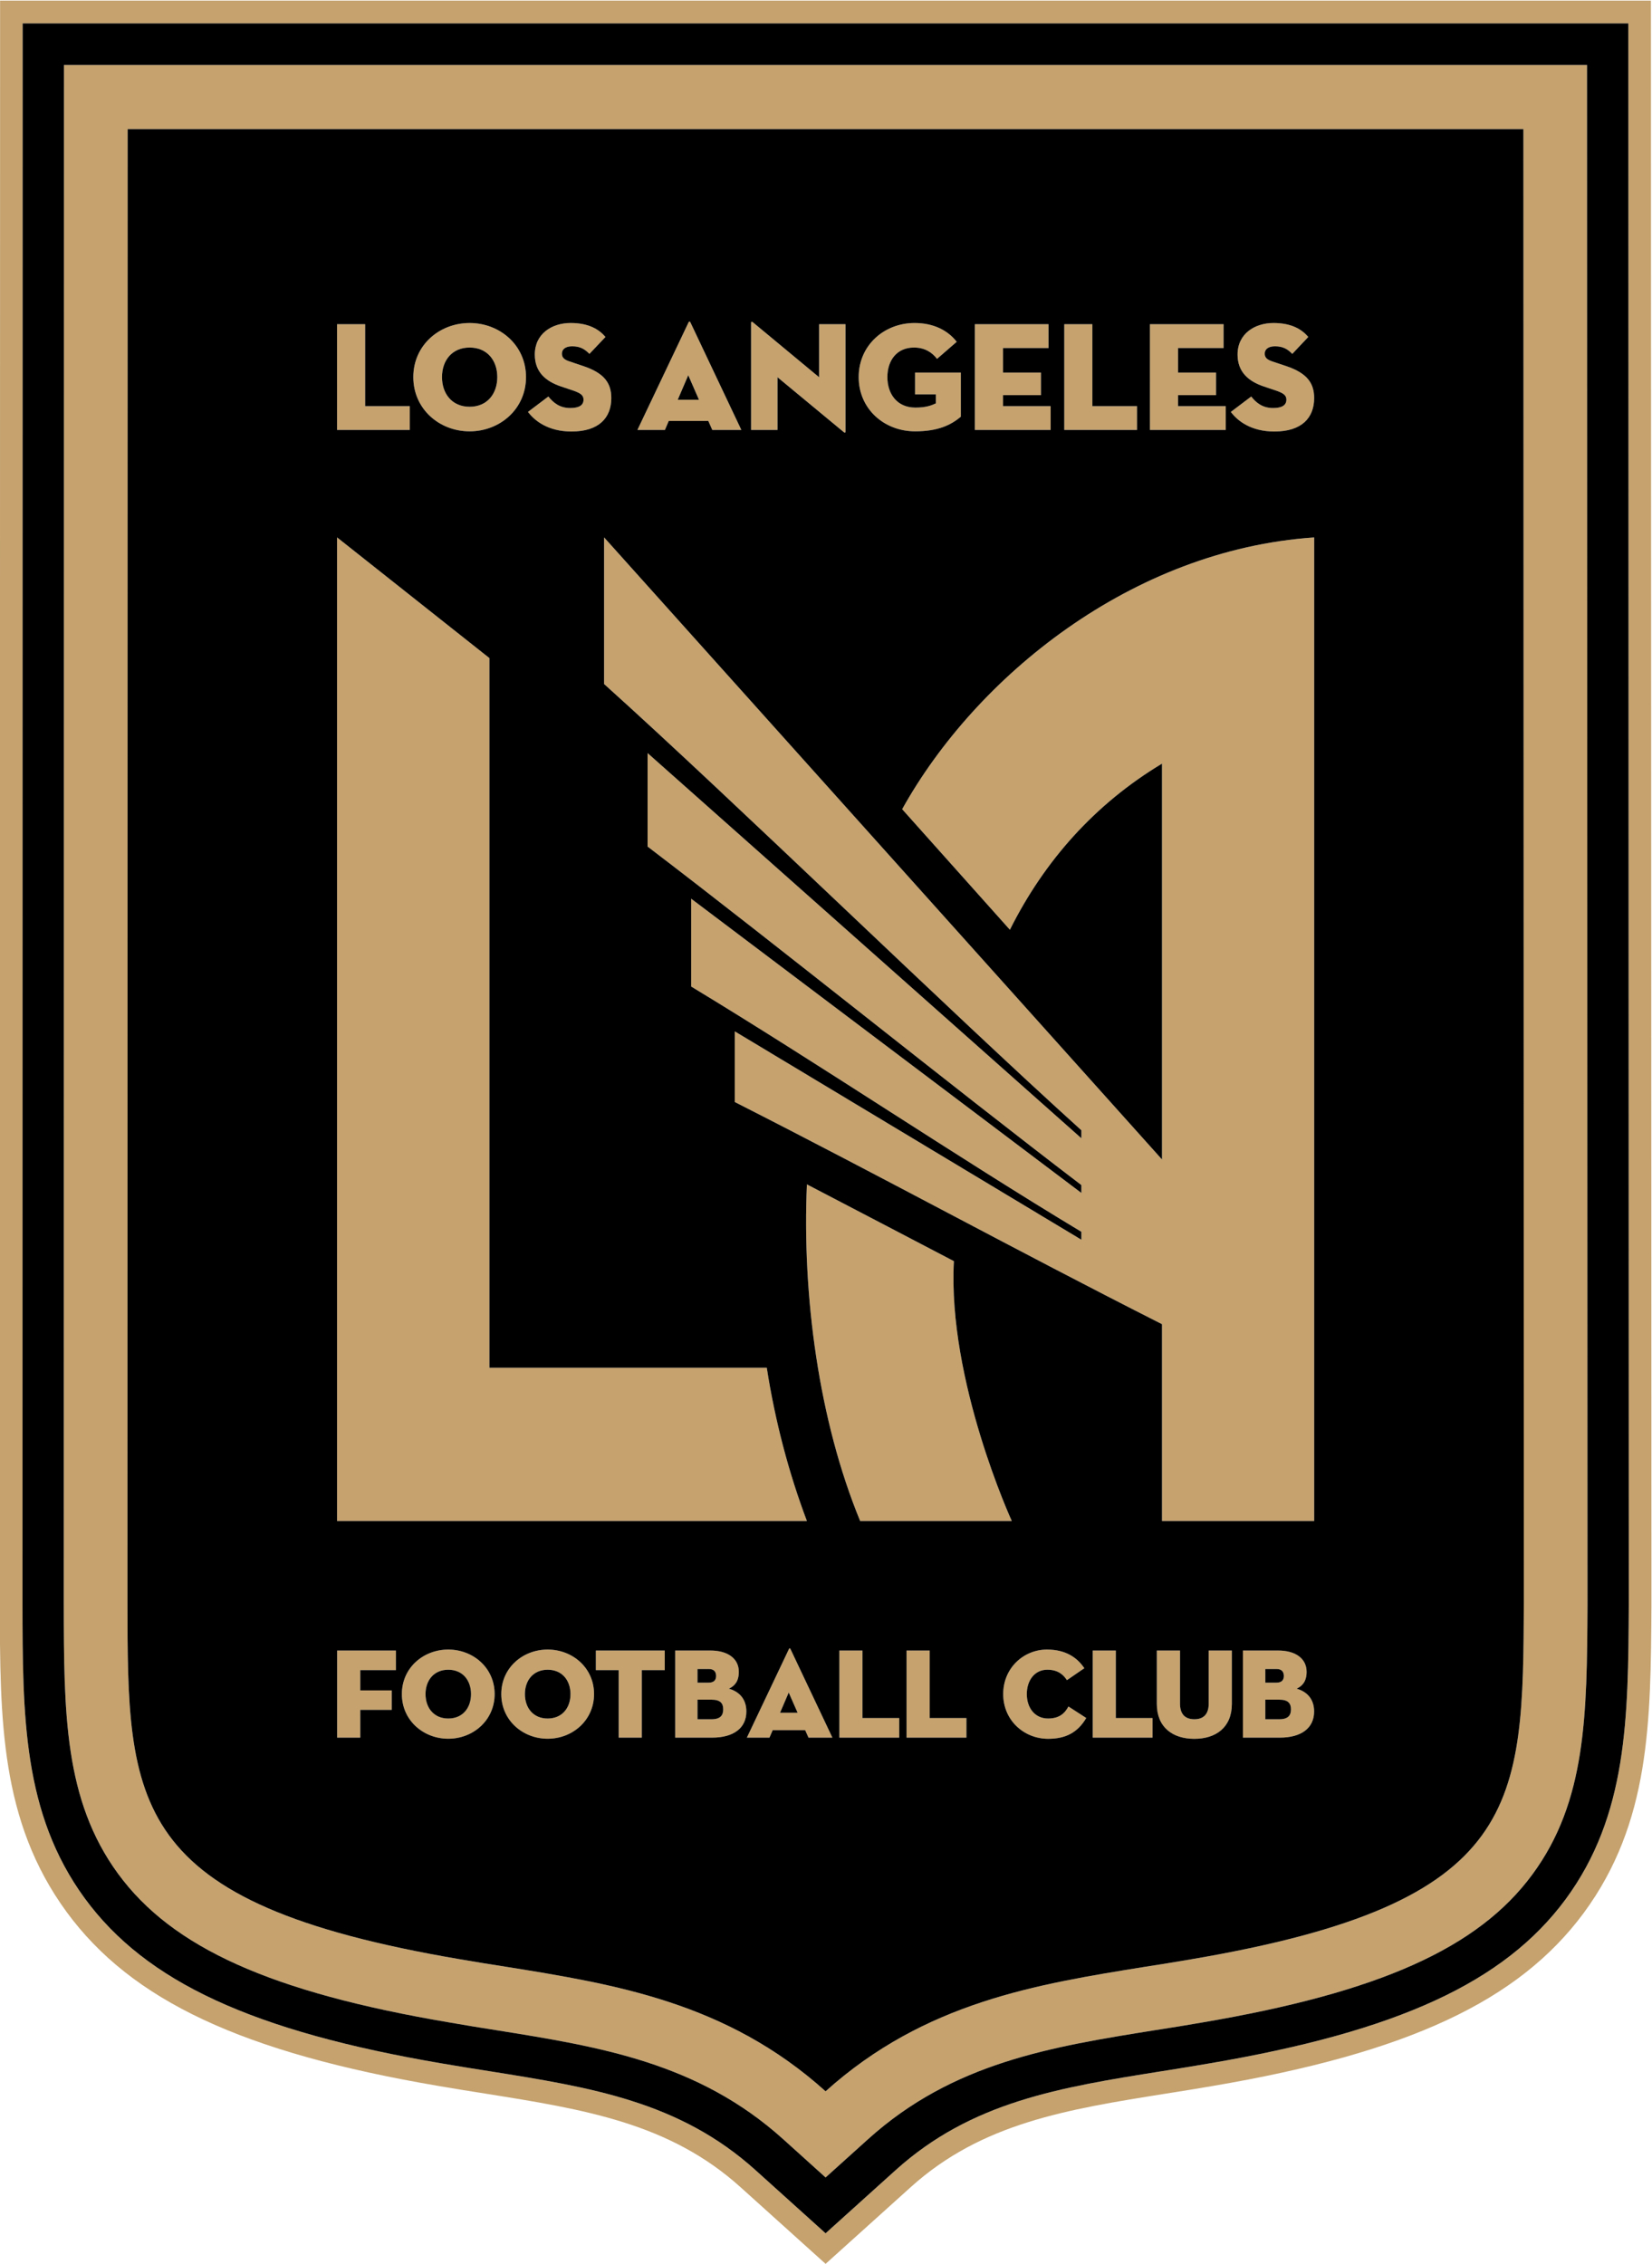
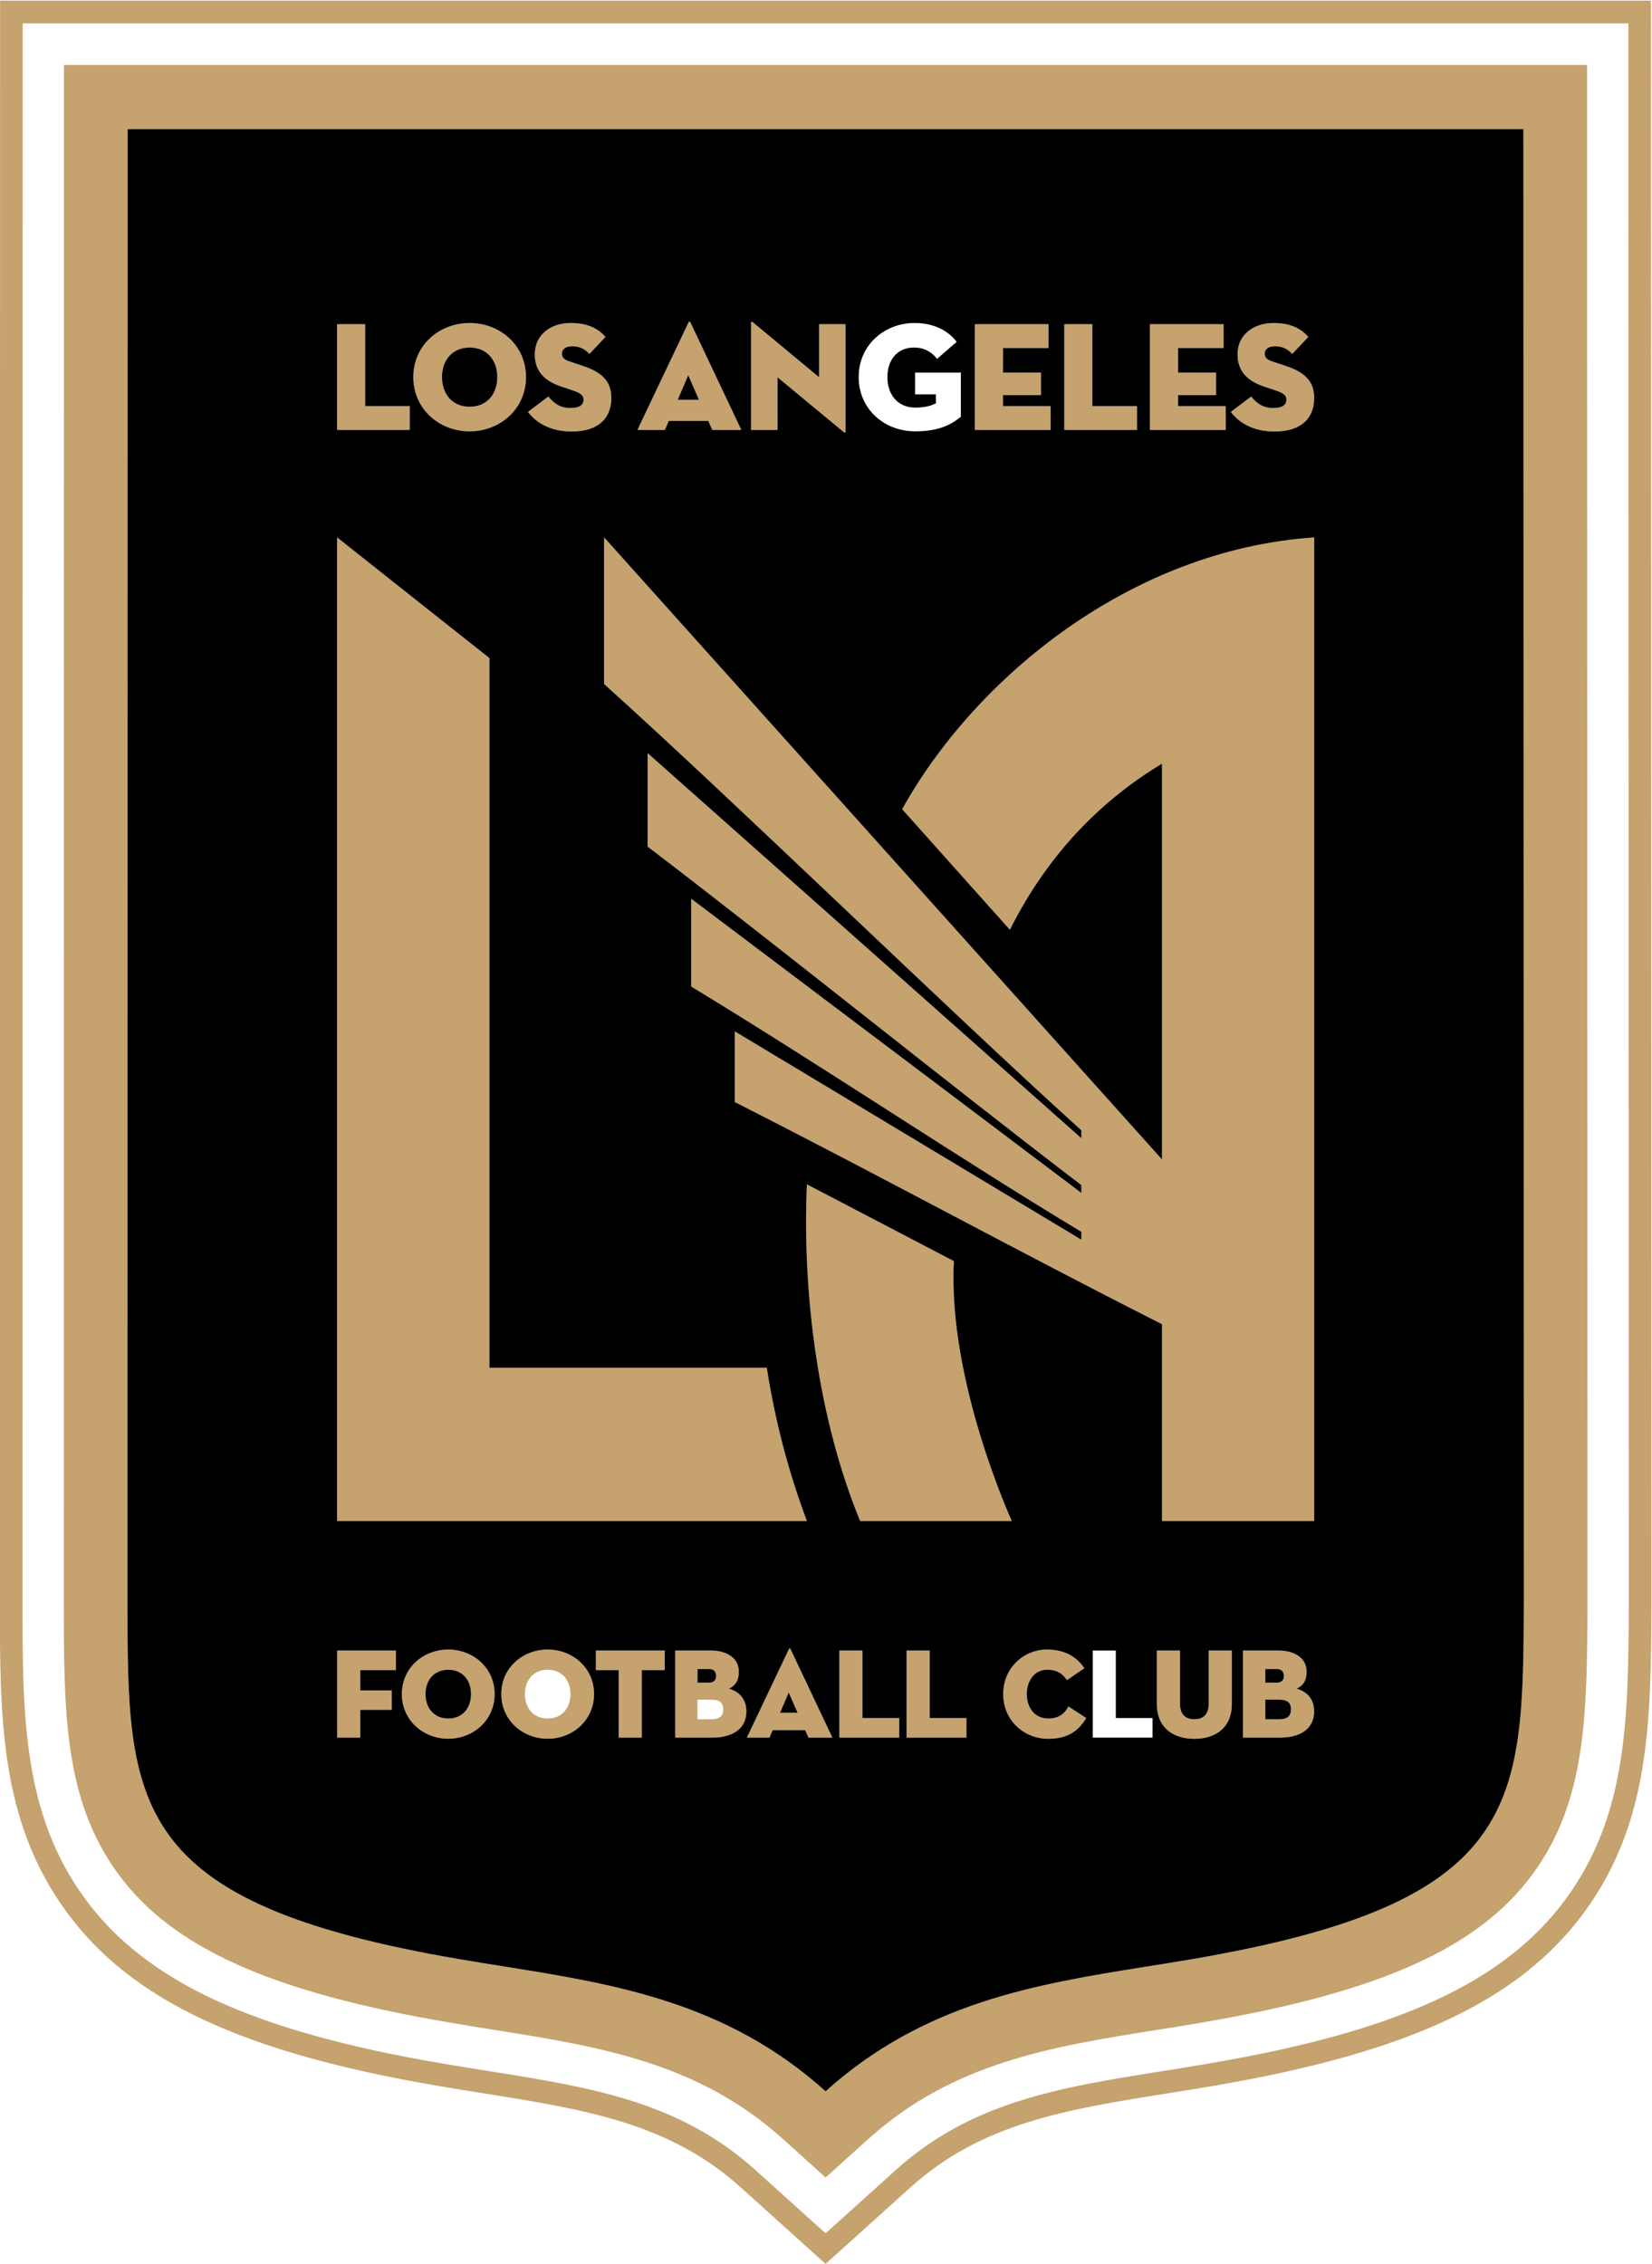
<svg xmlns="http://www.w3.org/2000/svg" xmlns:ns1="http://sodipodi.sourceforge.net/DTD/sodipodi-0.dtd" xmlns:ns2="http://www.inkscape.org/namespaces/inkscape" version="1.1" id="svg2" xml:space="preserve" width="619.988" height="849.551" viewBox="0 0 619.988 849.551" ns1:docname="https://www.siriusxm.com/content/dam/sxm-com/logos/sports/mls/svg/LAFC_Logo_PRI_FC_RGB.svg" ns2:version="1.0.1 (3bc2e813f5, 2020-09-07)">
  <defs id="defs6">
    <clipPath clipPathUnits="userSpaceOnUse" id="clipPath18">
      <path d="M 0,800 H 800 V 0 H 0 Z" id="path16" />
    </clipPath>
  </defs>
  <ns1:namedview pagecolor="#ffffff" bordercolor="#666666" borderopacity="1" objecttolerance="10" gridtolerance="10" guidetolerance="10" ns2:pageopacity="0" ns2:pageshadow="2" ns2:window-width="796" ns2:window-height="480" id="namedview4" ns2:document-rotation="0" showgrid="false" ns2:zoom="0.79687494" ns2:cx="309.99405" ns2:cy="424.77558" ns2:window-x="0" ns2:window-y="0" ns2:window-maximized="0" ns2:current-layer="g10" />
  <g id="g10" ns2:groupmode="layer" ns2:label="LAFC_Logo_PRI_FC_RGB" transform="matrix(1.333,0,0,-1.333,-223.339,958.109)">
    <g id="g12">
      <g id="g14" clip-path="url(#clipPath18)">
        <g id="g20" transform="translate(185.553,700.459)">
          <path d="m 0,0 -0.048,-432.842 c 0.038,-31.042 0.067,-55.552 15.259,-76.333 15.252,-20.879 43.159,-33.404 93.287,-41.904 4.529,-0.787 8.878,-1.502 13.047,-2.15 29.309,-4.691 56.988,-9.125 80.942,-30.71 l 11.947,-10.78 11.96,10.78 c 23.937,21.597 51.629,26.019 80.963,30.71 l 1.436,0.221 c 3.803,0.601 7.645,1.208 11.593,1.907 49.944,8.497 77.772,20.949 93.037,41.692 15.215,20.648 15.353,44.972 15.518,75.758 L 428.805,0 Z m 317.4,-533.29 c -4.428,-0.774 -8.686,-1.439 -12.874,-2.097 -30.598,-4.915 -62.222,-9.969 -90.092,-35.075 -27.87,25.093 -59.465,30.16 -90.074,35.075 -4.131,0.642 -8.407,1.323 -12.857,2.097 -93.651,15.904 -93.566,43.571 -93.623,100.689 l 0.057,414.546 h 392.956 l 0.129,-414.609 c -0.3,-57.055 0.026,-84.722 -93.622,-100.626" style="fill:#c5a26e;fill-opacity:1;fill-rule:nonzero;stroke:none" id="path22" />
        </g>
        <g id="g24" transform="translate(282.919,604.415)">
          <path d="m 0,0 h -12.57 v 23.071 h -7.905 V -6.693 H 0 Z" style="fill:#c5a26e;fill-opacity:1;fill-rule:nonzero;stroke:none" id="path26" />
        </g>
        <g id="g28" transform="translate(299.767,597.326)">
          <path d="m 0,0 c 8.518,0 15.872,6.285 15.872,15.271 0,8.98 -7.354,15.23 -15.872,15.23 -8.512,0 -15.854,-6.25 -15.854,-15.23 C -15.854,6.285 -8.512,0 0,0 m 0,23.59 c 4.959,0 7.787,-3.634 7.787,-8.319 0,-4.678 -2.828,-8.35 -7.787,-8.35 -4.96,0 -7.778,3.672 -7.778,8.35 0,4.685 2.818,8.319 7.778,8.319" style="fill:#c5a26e;fill-opacity:1;fill-rule:nonzero;stroke:none" id="path30" />
        </g>
        <g id="g32" transform="translate(328.1,603.889)">
          <path d="m 0,0 c -2.944,0 -4.716,1.439 -6.164,3.242 l -5.738,-4.336 c 1.832,-2.446 5.608,-5.52 12.256,-5.52 7.823,0 11.204,3.96 11.204,9.416 0,4.204 -1.99,7.038 -7.898,9.018 l -3.906,1.316 c -1.446,0.484 -2.101,1.053 -2.101,2.189 0,1.18 0.962,2.05 2.885,2.05 2.334,0 3.638,-0.87 4.856,-2.136 l 4.529,4.77 c -1.746,2.05 -4.609,3.929 -9.828,3.929 -5.26,0 -10.077,-3.027 -10.077,-8.882 0,-4.893 3.04,-7.528 7.344,-8.977 L 0.829,4.912 C 2.784,4.235 3.739,3.631 3.739,2.375 3.739,0.702 2.356,0 0,0" style="fill:#c5a26e;fill-opacity:1;fill-rule:nonzero;stroke:none" id="path34" />
        </g>
        <g id="g36" transform="translate(355.825,600.25)">
          <path d="m 0,0 h 11.141 l 1.119,-2.531 h 8.179 L 6.096,27.762 c -0.13,0.294 -0.393,0.294 -0.516,0 L -8.818,-2.531 h 7.743 z M 5.494,12.87 8.519,5.962 H 2.53 Z" style="fill:#c5a26e;fill-opacity:1;fill-rule:nonzero;stroke:none" id="path38" />
        </g>
        <g id="g40" transform="translate(386.444,612.557)">
          <path d="m 0,0 18.552,-15.359 c 0.477,-0.399 0.591,-0.266 0.591,0.079 V 14.933 H 11.719 V 0 L -6.842,15.401 c -0.47,0.395 -0.597,0.171 -0.597,-0.095 V -14.838 H 0 Z" style="fill:#c5a26e;fill-opacity:1;fill-rule:nonzero;stroke:none" id="path42" />
        </g>
        <g id="g44" transform="translate(425.192,597.326)">
-           <path d="M 0,0 C 6.572,0 10.146,1.841 12.873,4.115 V 16.54 H -0.022 v -6.124 h 5.87 V 7.873 C 4.576,7.266 2.963,6.68 0.091,6.68 c -5.229,0 -7.901,3.913 -7.901,8.591 0,4.685 2.648,8.319 7.487,8.319 2.932,0 5.026,-1.278 6.494,-3.189 l 5.535,4.805 c -2.578,3.328 -6.652,5.295 -11.868,5.295 -8.525,0 -15.733,-6.25 -15.733,-15.23 C -15.895,6.285 -8.687,0 0,0" style="fill:#c5a26e;fill-opacity:1;fill-rule:nonzero;stroke:none" id="path46" />
-         </g>
+           </g>
        <g id="g48" transform="translate(463.346,604.415)">
          <path d="m 0,0 h -13.405 v 3.106 h 10.684 v 6.345 h -10.684 v 6.911 h 12.803 v 6.709 h -20.73 V -6.693 H 0 Z" style="fill:#c5a26e;fill-opacity:1;fill-rule:nonzero;stroke:none" id="path50" />
        </g>
        <g id="g52" transform="translate(487.662,604.415)">
          <path d="m 0,0 h -12.567 v 23.071 h -7.914 V -6.693 H 0 Z" style="fill:#c5a26e;fill-opacity:1;fill-rule:nonzero;stroke:none" id="path54" />
        </g>
        <g id="g56" transform="translate(512.644,604.415)">
          <path d="M 0,0 H -13.434 V 3.106 H -2.73 v 6.345 h -10.704 v 6.911 h 12.827 v 6.709 H -21.341 V -6.693 H 0 Z" style="fill:#c5a26e;fill-opacity:1;fill-rule:nonzero;stroke:none" id="path58" />
        </g>
        <g id="g60" transform="translate(529.637,615.71)">
          <path d="m 0,0 -3.922,1.312 c -1.417,0.488 -2.094,1.057 -2.094,2.193 0,1.18 0.968,2.053 2.885,2.053 2.341,0 3.653,-0.873 4.871,-2.139 l 4.507,4.77 c -1.736,2.053 -4.593,3.929 -9.809,3.929 -5.259,0 -10.102,-3.024 -10.102,-8.882 0,-4.893 3.061,-7.528 7.357,-8.977 l 3.47,-1.164 c 1.955,-0.68 2.923,-1.284 2.923,-2.54 0,-1.67 -1.392,-2.375 -3.745,-2.375 -2.948,0 -4.741,1.442 -6.168,3.242 l -5.729,-4.333 c 1.81,-2.448 5.596,-5.523 12.257,-5.523 7.81,0 11.2,3.957 11.2,9.419 C 7.901,-4.814 5.905,-1.977 0,0" style="fill:#c5a26e;fill-opacity:1;fill-rule:nonzero;stroke:none" id="path62" />
        </g>
        <g id="g64" transform="translate(262.471,229.568)">
          <path d="m 0,0 h 6.516 v 7.806 h 8.843 v 5.491 H 6.516 v 5.7 h 10.033 v 5.525 H 0 Z" style="fill:#c5a26e;fill-opacity:1;fill-rule:nonzero;stroke:none" id="path66" />
        </g>
        <g id="g68" transform="translate(293.751,254.362)">
          <path d="m 0,0 c -7.016,0 -13.063,-5.15 -13.063,-12.532 0,-7.383 6.047,-12.579 13.063,-12.579 7.009,0 13.057,5.196 13.057,12.579 C 13.057,-5.15 7.009,0 0,0 m 0,-19.412 c -4.064,0 -6.402,3.002 -6.402,6.88 0,3.837 2.338,6.854 6.402,6.854 4.083,0 6.408,-3.017 6.408,-6.854 0,-3.878 -2.325,-6.88 -6.408,-6.88" style="fill:#c5a26e;fill-opacity:1;fill-rule:nonzero;stroke:none" id="path70" />
        </g>
        <g id="g72" transform="translate(321.74,254.362)">
          <path d="m 0,0 c -7.025,0 -13.063,-5.15 -13.063,-12.532 0,-7.383 6.038,-12.579 13.063,-12.579 7.016,0 13.057,5.196 13.057,12.579 C 13.057,-5.15 7.016,0 0,0 m 0,-19.412 c -4.084,0 -6.408,3.002 -6.408,6.88 0,3.837 2.324,6.854 6.408,6.854 4.077,0 6.424,-3.017 6.424,-6.854 0,-3.878 -2.347,-6.88 -6.424,-6.88" style="fill:#c5a26e;fill-opacity:1;fill-rule:nonzero;stroke:none" id="path74" />
        </g>
        <g id="g76" transform="translate(335.3,248.563)">
          <path d="m 0,0 h 6.44 v -18.997 h 6.503 V 0 h 6.456 V 5.526 H 0 Z" style="fill:#c5a26e;fill-opacity:1;fill-rule:nonzero;stroke:none" id="path78" />
        </g>
        <g id="g80" transform="translate(372.772,243.343)">
          <path d="m 0,0 c 1.562,0.753 2.786,2.015 2.786,4.754 0,3.754 -3.146,5.994 -7.989,5.994 h -9.926 v -24.523 h 10.375 c 6.038,0 9.663,2.67 9.663,7.36 C 4.909,-2.683 2.657,-0.753 0,0 m -8.854,5.535 h 3.24 c 1.435,0 2.002,-0.816 2.002,-1.965 0,-1.167 -0.649,-1.875 -2.094,-1.875 h -3.148 z m 3.939,-14.139 h -3.939 v 5.516 h 3.939 c 2.492,0 3.305,-1.024 3.305,-2.71 0,-1.699 -0.782,-2.806 -3.305,-2.806" style="fill:#c5a26e;fill-opacity:1;fill-rule:nonzero;stroke:none" id="path82" />
        </g>
        <g id="g84" transform="translate(389.667,254.512)">
          <path d="m 0,0 -11.84,-24.944 h 6.355 l 0.905,2.097 h 9.15 l 0.94,-2.097 h 6.727 L 0.437,0 C 0.322,0.262 0.113,0.262 0,0 m -2.502,-17.937 2.439,5.686 2.501,-5.686 z" style="fill:#c5a26e;fill-opacity:1;fill-rule:nonzero;stroke:none" id="path86" />
        </g>
        <g id="g88" transform="translate(410.366,254.09)">
          <path d="m 0,0 h -6.503 v -24.523 h 16.85 v 5.526 H 0 Z" style="fill:#c5a26e;fill-opacity:1;fill-rule:nonzero;stroke:none" id="path90" />
        </g>
        <g id="g92" transform="translate(429.285,254.09)">
          <path d="m 0,0 h -6.51 v -24.523 h 16.853 v 5.526 H 0 Z" style="fill:#c5a26e;fill-opacity:1;fill-rule:nonzero;stroke:none" id="path94" />
        </g>
        <g id="g96" transform="translate(462.622,234.949)">
          <path d="m 0,0 c -3.727,0 -5.984,3.002 -5.984,6.88 0,3.837 2.191,6.854 5.769,6.854 3.084,0 4.589,-1.483 5.516,-2.935 l 4.909,3.362 c -2.04,3.027 -5.27,5.254 -10.521,5.254 -6.528,0 -12.316,-5.153 -12.316,-12.535 0,-7.383 5.826,-12.599 12.665,-12.599 4.934,0 8.303,1.781 10.71,5.862 L 5.737,3.385 C 4.7,1.442 3.147,0 0,0" style="fill:#c5a26e;fill-opacity:1;fill-rule:nonzero;stroke:none" id="path98" />
        </g>
        <g id="g100" transform="translate(481.694,254.09)">
-           <path d="m 0,0 h -6.5 v -24.523 h 16.844 v 5.526 H 0 Z" style="fill:#c5a26e;fill-opacity:1;fill-rule:nonzero;stroke:none" id="path102" />
-         </g>
+           </g>
        <g id="g104" transform="translate(507.846,239.13)">
          <path d="m 0,0 c 0,-2.78 -1.287,-4.39 -4.032,-4.39 -2.769,0 -4.043,1.61 -4.043,4.39 v 14.962 h -6.529 V -0.079 c 0,-6.588 4.47,-9.824 10.572,-9.824 6.076,0 10.552,3.236 10.552,9.824 V 14.962 H 0 Z" style="fill:#c5a26e;fill-opacity:1;fill-rule:nonzero;stroke:none" id="path106" />
        </g>
        <g id="g108" transform="translate(532.613,243.343)">
          <path d="m 0,0 c 1.562,0.753 2.796,2.015 2.796,4.754 0,3.754 -3.15,5.994 -7.981,5.994 h -9.941 v -24.523 h 10.359 c 6.048,0 9.676,2.67 9.676,7.36 C 4.909,-2.683 2.653,-0.753 0,0 m -8.831,5.535 h 3.21 c 1.442,0 2.009,-0.816 2.009,-1.965 0,-1.167 -0.633,-1.875 -2.073,-1.875 h -3.146 z m 3.928,-14.139 h -3.928 v 5.516 h 3.928 c 2.47,0 3.296,-1.024 3.296,-2.71 0,-1.699 -0.785,-2.806 -3.296,-2.806" style="fill:#c5a26e;fill-opacity:1;fill-rule:nonzero;stroke:none" id="path110" />
        </g>
        <g id="g112" transform="translate(383.433,333.698)">
          <path d="m 0,0 h -78.096 v 199.793 l -42.893,33.98 V -43.144 H 11.295 C 6.171,-29.577 2.353,-15.097 0,0" style="fill:#c5a26e;fill-opacity:1;fill-rule:nonzero;stroke:none" id="path114" />
        </g>
        <g id="g116" transform="translate(394.726,385.322)">
          <path d="m 0,0 c -1.367,-31.419 3.365,-66.551 14.989,-94.771 h 42.692 c 0,0 -18.112,39.5 -16.296,73.155 C 38.801,-20.272 11.757,-6.111 0,0" style="fill:#c5a26e;fill-opacity:1;fill-rule:nonzero;stroke:none" id="path118" />
        </g>
        <g id="g120" transform="translate(421.544,490.949)">
          <path d="m 0,0 30.331,-33.942 c 9.745,19.506 24.048,35.479 42.824,46.768 V -98.617 L -83.915,76.517 V 35.236 C -47.42,2.414 13.234,-56.776 50.457,-90.399 v -2.246 L -71.674,15.796 v -26.329 h 0.016 c 37.166,-28.321 84.453,-66.575 122.115,-95.293 v -2.211 l -109.864,82.84 v -24.728 c 36.478,-22.084 74.688,-47.885 109.864,-69.052 v -2.231 l -97.586,58.666 v -19.896 c 42.489,-21.585 78.418,-41.351 120.284,-62.543 v -55.416 h 42.837 V 76.507 C 64.586,73.019 20.75,37.286 0,0" style="fill:#c5a26e;fill-opacity:1;fill-rule:nonzero;stroke:none" id="path122" />
        </g>
        <g id="g124" transform="translate(632.352,718.582)">
          <path d="m 0,0 h -464.781 l -0.067,-450.987 c 0.036,-32.994 0.082,-61.487 18.77,-87.07 18.275,-24.987 49.615,-39.645 104.743,-49.023 4.621,-0.797 9.056,-1.509 13.247,-2.164 27.759,-4.434 51.722,-8.255 71.757,-26.322 l 23.966,-21.597 23.969,21.6 c 20.013,18.064 43.995,21.885 71.763,26.316 l 2.03,0.319 c 3.686,0.576 7.412,1.187 11.166,1.835 54.939,9.328 86.183,23.897 104.526,48.733 18.696,25.402 18.857,53.689 19.054,86.588 z m -24.035,-534.539 c -17.258,-23.381 -47.297,-37.203 -100.471,-46.225 -3.739,-0.651 -7.433,-1.246 -11.074,-1.831 l -2.043,-0.319 c -28.762,-4.587 -53.607,-8.547 -75.027,-27.873 l -19.715,-17.774 -19.719,17.768 c -21.426,19.332 -46.249,23.292 -75.017,27.885 -4.163,0.651 -8.572,1.357 -13.158,2.147 -53.377,9.073 -83.479,22.99 -100.689,46.506 -17.453,23.888 -17.491,51.4 -17.523,83.268 l 0.05,444.579 H -6.36 l 0.13,-445.488 c -0.178,-31.617 -0.345,-58.926 -17.805,-82.643" style="fill:#c5a26e;fill-opacity:1;fill-rule:nonzero;stroke:none" id="path126" />
        </g>
        <g id="g128" transform="translate(173.929,712.175)">
-           <path d="m 0,0 -0.047,-444.58 c 0.031,-31.867 0.069,-59.378 17.523,-83.263 17.21,-23.52 47.309,-37.438 100.685,-46.512 4.587,-0.788 8.996,-1.496 13.162,-2.147 28.768,-4.587 53.591,-8.554 75.017,-27.883 l 19.716,-17.767 19.715,17.774 c 21.419,19.322 46.268,23.289 75.03,27.872 l 2.04,0.319 c 3.643,0.586 7.335,1.181 11.077,1.832 53.17,9.021 83.213,22.843 100.471,46.221 17.46,23.717 17.624,51.029 17.804,82.647 L 452.063,0 Z m 425.048,-521.125 c -15.265,-20.743 -43.093,-33.196 -93.037,-41.692 -3.948,-0.698 -7.794,-1.306 -11.593,-1.907 l -1.439,-0.221 c -29.331,-4.691 -57.023,-9.113 -80.961,-30.71 l -11.962,-10.78 -11.948,10.78 c -23.953,21.584 -51.629,26.019 -80.938,30.71 -4.169,0.645 -8.518,1.363 -13.048,2.151 -50.127,8.496 -78.034,21.024 -93.29,41.904 -15.188,20.777 -15.221,45.291 -15.259,76.333 l 0.051,432.841 H 440.43 l 0.135,-433.651 c -0.164,-30.786 -0.303,-55.109 -15.517,-75.758" style="fill:#000000;fill-opacity:1;fill-rule:nonzero;stroke:none" id="path130" />
-         </g>
+           </g>
        <g id="g132" transform="translate(321.74,248.681)">
-           <path d="m 0,0 c -4.084,0 -6.408,-3.014 -6.408,-6.854 0,-3.877 2.324,-6.879 6.408,-6.879 4.077,0 6.424,3.002 6.424,6.879 C 6.424,-3.014 4.077,0 0,0" style="fill:#000000;fill-opacity:1;fill-rule:nonzero;stroke:none" id="path134" />
-         </g>
+           </g>
        <g id="g136" transform="translate(293.751,248.681)">
          <path d="m 0,0 c -4.064,0 -6.402,-3.014 -6.402,-6.854 0,-3.877 2.338,-6.879 6.402,-6.879 4.083,0 6.408,3.002 6.408,6.879 C 6.408,-3.014 4.083,0 0,0" style="fill:#000000;fill-opacity:1;fill-rule:nonzero;stroke:none" id="path138" />
        </g>
        <g id="g140" transform="translate(387.164,236.576)">
          <path d="M 0,0 H 4.941 L 2.439,5.687 Z" style="fill:#000000;fill-opacity:1;fill-rule:nonzero;stroke:none" id="path142" />
        </g>
        <g id="g144" transform="translate(369.159,246.916)">
          <path d="m 0,0 c 0,1.147 -0.569,1.964 -2.002,1.964 h -3.239 v -3.84 h 3.147 C -0.648,-1.876 0,-1.167 0,0" style="fill:#000000;fill-opacity:1;fill-rule:nonzero;stroke:none" id="path146" />
        </g>
        <g id="g148" transform="translate(529.001,246.916)">
          <path d="m 0,0 c 0,1.147 -0.569,1.964 -2.009,1.964 h -3.21 v -3.84 h 3.144 C -0.633,-1.876 0,-1.167 0,0" style="fill:#000000;fill-opacity:1;fill-rule:nonzero;stroke:none" id="path150" />
        </g>
        <g id="g152" transform="translate(361.318,613.121)">
          <path d="M 0,0 -2.964,-6.908 H 3.023 Z" style="fill:#000000;fill-opacity:1;fill-rule:nonzero;stroke:none" id="path154" />
        </g>
        <g id="g156" transform="translate(367.856,240.256)">
-           <path d="M 0,0 H -3.938 V -5.517 H 0 c 2.524,0 3.306,1.108 3.306,2.806 C 3.306,-1.021 2.492,0 0,0" style="fill:#000000;fill-opacity:1;fill-rule:nonzero;stroke:none" id="path158" />
-         </g>
+           </g>
        <g id="g160" transform="translate(527.709,240.256)">
          <path d="M 0,0 H -3.926 V -5.517 H 0 c 2.515,0 3.299,1.108 3.299,2.806 C 3.299,-1.021 2.47,0 0,0" style="fill:#000000;fill-opacity:1;fill-rule:nonzero;stroke:none" id="path162" />
        </g>
        <g id="g164" transform="translate(203.491,682.405)">
          <path d="m 0,0 -0.058,-414.547 c 0.058,-57.117 -0.028,-84.784 93.623,-100.688 4.451,-0.775 8.727,-1.455 12.855,-2.097 30.611,-4.916 62.21,-9.982 90.073,-35.078 27.873,25.104 59.497,30.162 90.093,35.078 4.19,0.654 8.451,1.322 12.877,2.097 93.647,15.904 93.321,43.571 93.622,100.622 L 392.955,0 Z m 287.81,-54.917 h 20.734 v -6.711 h -12.826 v -6.912 h 10.706 v -6.341 h -10.706 v -3.11 h 13.432 v -6.693 h -21.34 z m -24.119,0 h 7.912 v -23.074 h 12.566 v -6.693 h -20.478 z m -25.17,0 h 20.733 v -6.711 h -12.807 v -6.912 h 10.685 v -6.341 h -10.685 v -3.11 h 13.408 v -6.693 h -21.334 z m -16.983,0.339 c 5.216,0 9.293,-1.967 11.871,-5.295 l -5.539,-4.805 c -1.467,1.911 -3.558,3.189 -6.493,3.189 -4.84,0 -7.487,-3.635 -7.487,-8.319 0,-4.678 2.675,-8.588 7.901,-8.588 2.872,0 4.485,0.585 5.757,1.189 v 2.547 h -5.87 v 6.12 h 12.898 v -12.421 c -2.729,-2.277 -6.304,-4.118 -12.877,-4.118 -8.685,0 -15.89,6.285 -15.89,15.271 0,8.98 7.205,15.23 15.729,15.23 m -46.022,0.038 c 0,0.263 0.127,0.487 0.594,0.092 l 18.561,-15.401 v 14.932 h 7.424 v -30.212 c 0,-0.342 -0.114,-0.475 -0.591,-0.08 l -18.552,15.36 v -14.835 h -7.436 z m -17.602,0.145 c 0.123,0.298 0.386,0.298 0.516,0 l 14.343,-30.289 h -8.179 l -1.119,2.528 h -11.141 l -1.075,-2.528 h -7.743 z m -32.478,-19.206 -3.467,1.164 c -4.305,1.449 -7.344,4.084 -7.344,8.977 0,5.858 4.817,8.882 10.077,8.882 5.219,0 8.078,-1.876 9.827,-3.928 L 130,-63.276 c -1.221,1.265 -2.518,2.138 -4.855,2.138 -1.923,0 -2.885,-0.873 -2.885,-2.053 0,-1.135 0.655,-1.705 2.1,-2.192 l 3.907,-1.313 c 5.912,-1.976 7.898,-4.814 7.898,-9.014 0,-5.463 -3.385,-9.419 -11.204,-9.419 -6.648,0 -10.422,3.074 -12.256,5.522 l 5.737,4.334 c 1.453,-1.8 3.22,-3.243 6.165,-3.243 2.36,0 3.739,0.705 3.739,2.376 0,1.259 -0.955,1.86 -2.91,2.539 m -29.16,19.023 c 8.518,0 15.872,-6.25 15.872,-15.23 0,-8.986 -7.354,-15.271 -15.872,-15.271 -8.515,0 -15.856,6.285 -15.856,15.271 0,8.98 7.341,15.23 15.856,15.23 m -37.324,-0.339 h 7.907 v -23.074 h 12.568 v -6.693 H 58.952 Z m 0,-60.018 42.894,-33.981 v -199.792 h 78.091 c 2.357,-15.097 6.175,-29.574 11.296,-43.144 H 58.952 Z m 189.965,-276.917 h -42.691 c -11.627,28.221 -16.359,63.349 -14.993,94.771 11.76,-6.114 38.801,-20.272 41.385,-21.616 -1.815,-33.655 16.299,-73.155 16.299,-73.155 M 75.526,-433.841 H 65.493 v -5.7 h 8.847 v -5.487 h -8.847 v -7.81 h -6.515 v 24.523 h 16.548 z m 14.734,-19.31 c -7.016,0 -13.064,5.193 -13.064,12.576 0,7.383 6.048,12.532 13.064,12.532 7.01,0 13.056,-5.149 13.056,-12.532 0,-7.383 -6.046,-12.576 -13.056,-12.576 m 27.989,0 c -7.024,0 -13.062,5.193 -13.062,12.576 0,7.383 6.038,12.532 13.062,12.532 7.013,0 13.055,-5.149 13.055,-12.532 0,-7.383 -6.042,-12.576 -13.055,-12.576 m 32.959,19.31 h -6.456 v -18.997 h -6.503 v 18.997 h -6.439 v 5.526 h 19.398 z m 13.319,-18.997 h -10.378 v 24.523 h 9.926 c 4.843,0 7.99,-2.24 7.99,-5.991 0,-2.742 -1.224,-4.002 -2.787,-4.754 2.658,-0.752 4.909,-2.685 4.909,-6.415 0,-4.69 -3.625,-7.363 -9.66,-7.363 m 27.159,0 -0.94,2.097 h -9.15 l -0.906,-2.097 h -6.357 l 11.843,24.943 c 0.113,0.266 0.322,0.266 0.432,0 l 11.802,-24.943 z m 25.535,0 h -16.85 v 24.523 h 6.503 v -18.997 h 10.347 z m 18.918,0 h -16.856 v 24.523 h 6.509 v -18.997 h 10.347 z m 23.03,-0.332 c -6.839,0 -12.668,5.212 -12.668,12.595 0,7.383 5.791,12.532 12.316,12.532 5.254,0 8.484,-2.224 10.524,-5.251 l -4.909,-3.365 c -0.927,1.452 -2.432,2.938 -5.516,2.938 -3.578,0 -5.77,-3.017 -5.77,-6.854 0,-3.878 2.258,-6.88 5.985,-6.88 3.147,0 4.7,1.439 5.737,3.382 l 5.011,-3.239 c -2.407,-4.081 -5.776,-5.858 -10.71,-5.858 m 29.378,0.332 h -16.843 v 24.523 h 6.5 v -18.997 h 10.343 z m 22.328,9.485 c 0,-6.587 -4.476,-9.824 -10.552,-9.824 -6.105,0 -10.571,3.237 -10.571,9.824 v 15.038 h 6.525 v -14.958 c 0,-2.781 1.278,-4.39 4.046,-4.39 2.742,0 4.032,1.609 4.032,4.39 v 14.958 h 6.52 z m 13.48,-9.485 h -10.359 v 24.523 h 9.941 c 4.831,0 7.981,-2.24 7.981,-5.991 0,-2.742 -1.233,-4.002 -2.796,-4.754 2.654,-0.752 4.909,-2.685 4.909,-6.415 0,-4.69 -3.628,-7.363 -9.676,-7.363 m 9.692,60.986 h -42.84 v 55.414 c -41.866,21.195 -77.795,40.96 -120.287,62.545 v 19.895 l 97.586,-58.664 v 2.229 c -35.173,21.167 -73.382,46.965 -109.861,69.053 v 24.725 l 109.861,-82.836 v 2.211 c -37.659,28.717 -84.946,66.97 -122.112,95.292 h -0.019 v 26.329 L 268.506,-284.1 v 2.249 c -37.22,33.617 -97.873,92.809 -134.372,125.632 v 41.284 l 157.073,-175.136 v 111.442 c -18.779,-11.288 -33.082,-27.262 -42.824,-46.771 l -30.33,33.945 c 20.749,37.283 64.586,73.018 115.994,76.508 z m -11.2,306.723 c -6.661,0 -10.448,3.074 -12.257,5.522 l 5.731,4.334 c 1.424,-1.8 3.217,-3.243 6.165,-3.243 2.354,0 3.745,0.705 3.745,2.376 0,1.259 -0.967,1.86 -2.922,2.539 l -3.47,1.164 c -4.296,1.449 -7.358,4.084 -7.358,8.977 0,5.858 4.843,8.882 10.103,8.882 5.216,0 8.072,-1.876 9.809,-3.928 l -4.507,-4.77 c -1.218,1.265 -2.531,2.138 -4.871,2.138 -1.917,0 -2.885,-0.873 -2.885,-2.053 0,-1.135 0.677,-1.705 2.094,-2.192 l 3.922,-1.313 c 5.905,-1.976 7.901,-4.814 7.901,-9.014 0,-5.463 -3.391,-9.419 -11.2,-9.419" style="fill:#000000;fill-opacity:1;fill-rule:nonzero;stroke:none" id="path166" />
        </g>
        <g id="g168" transform="translate(299.767,604.246)">
          <path d="m 0,0 c 4.959,0 7.787,3.672 7.787,8.351 0,4.684 -2.828,8.318 -7.787,8.318 -4.96,0 -7.778,-3.634 -7.778,-8.318 C -7.778,3.672 -4.96,0 0,0" style="fill:#000000;fill-opacity:1;fill-rule:nonzero;stroke:none" id="path170" />
        </g>
      </g>
    </g>
  </g>
</svg>